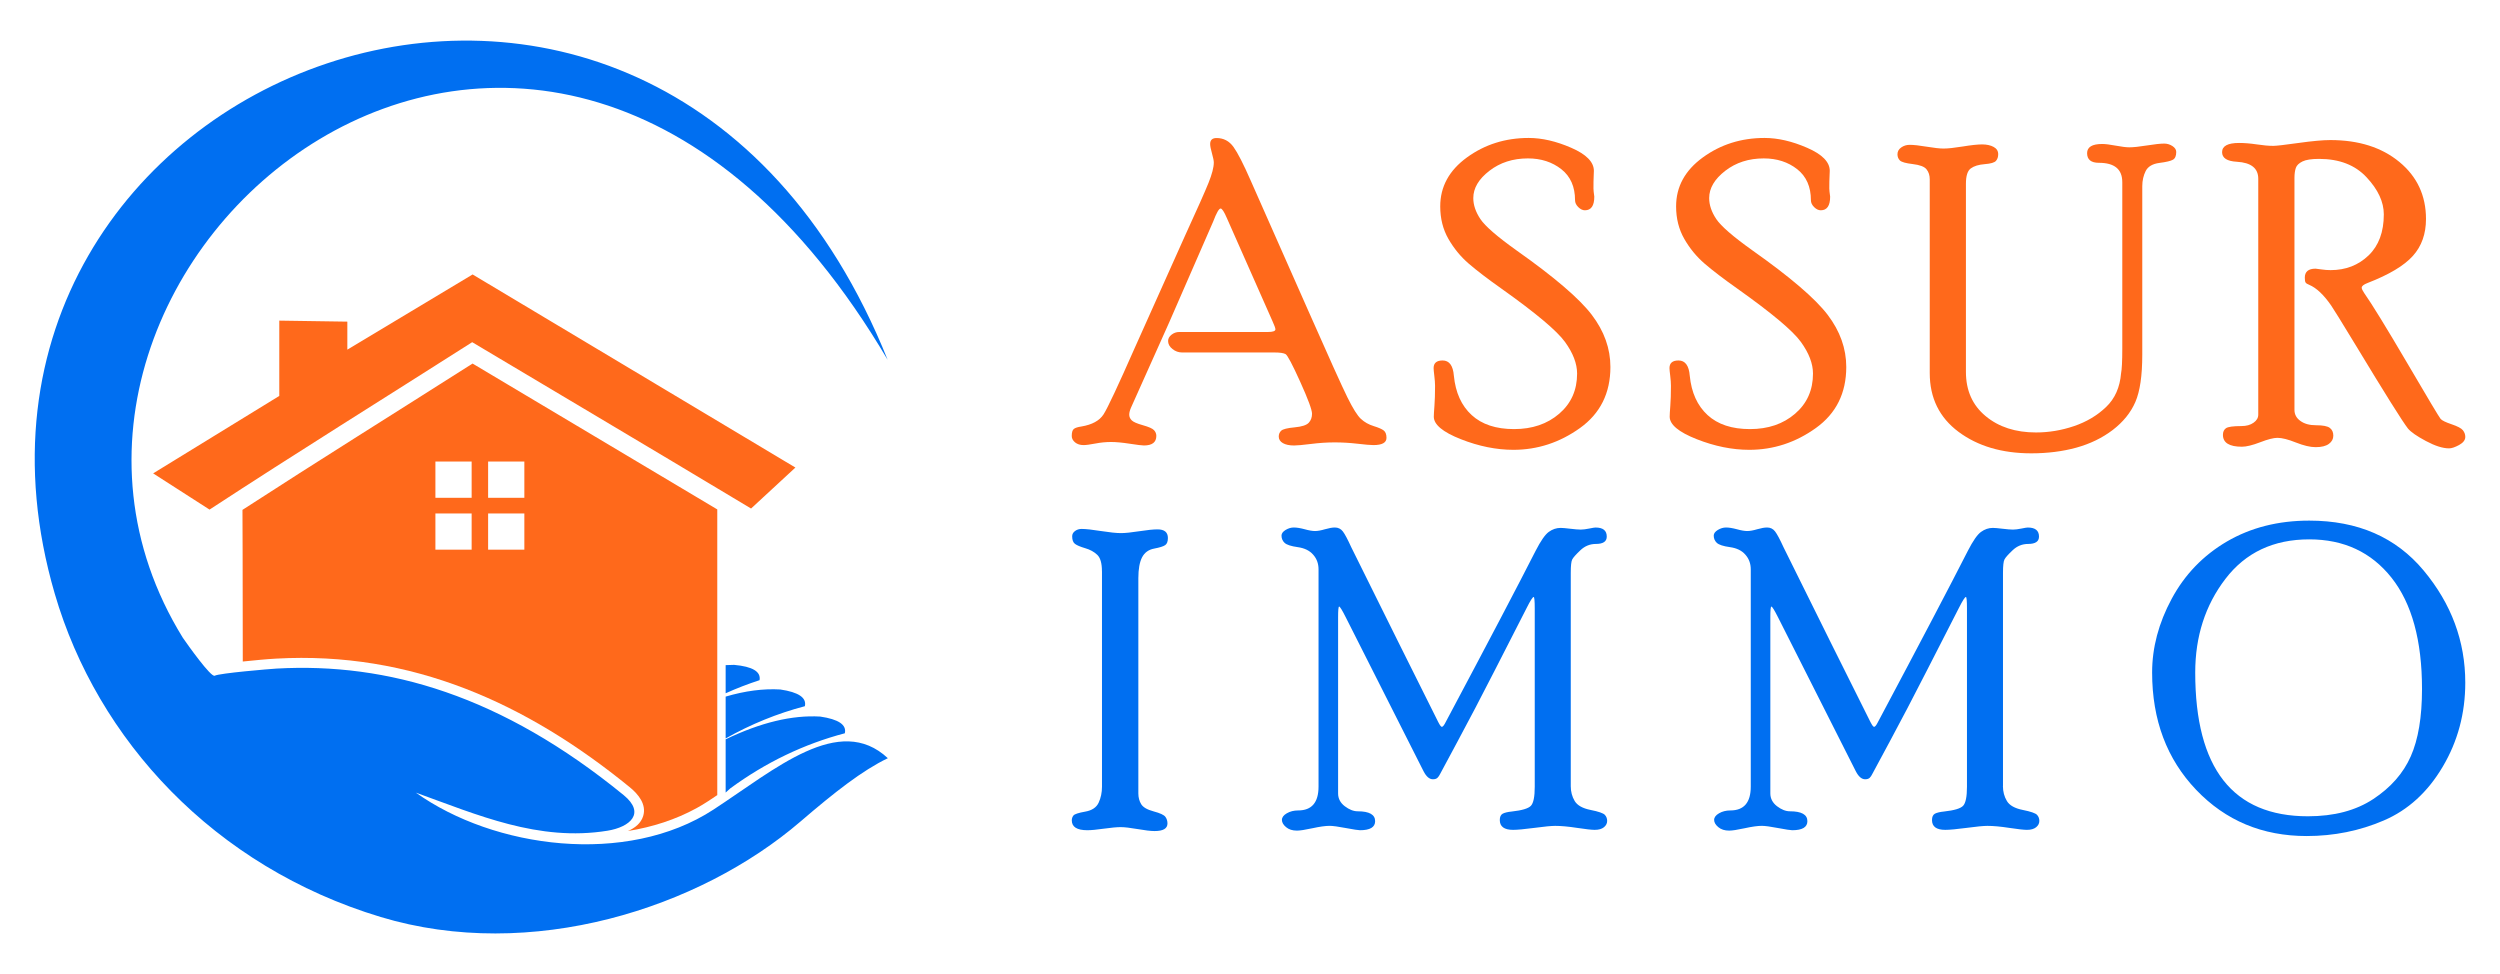
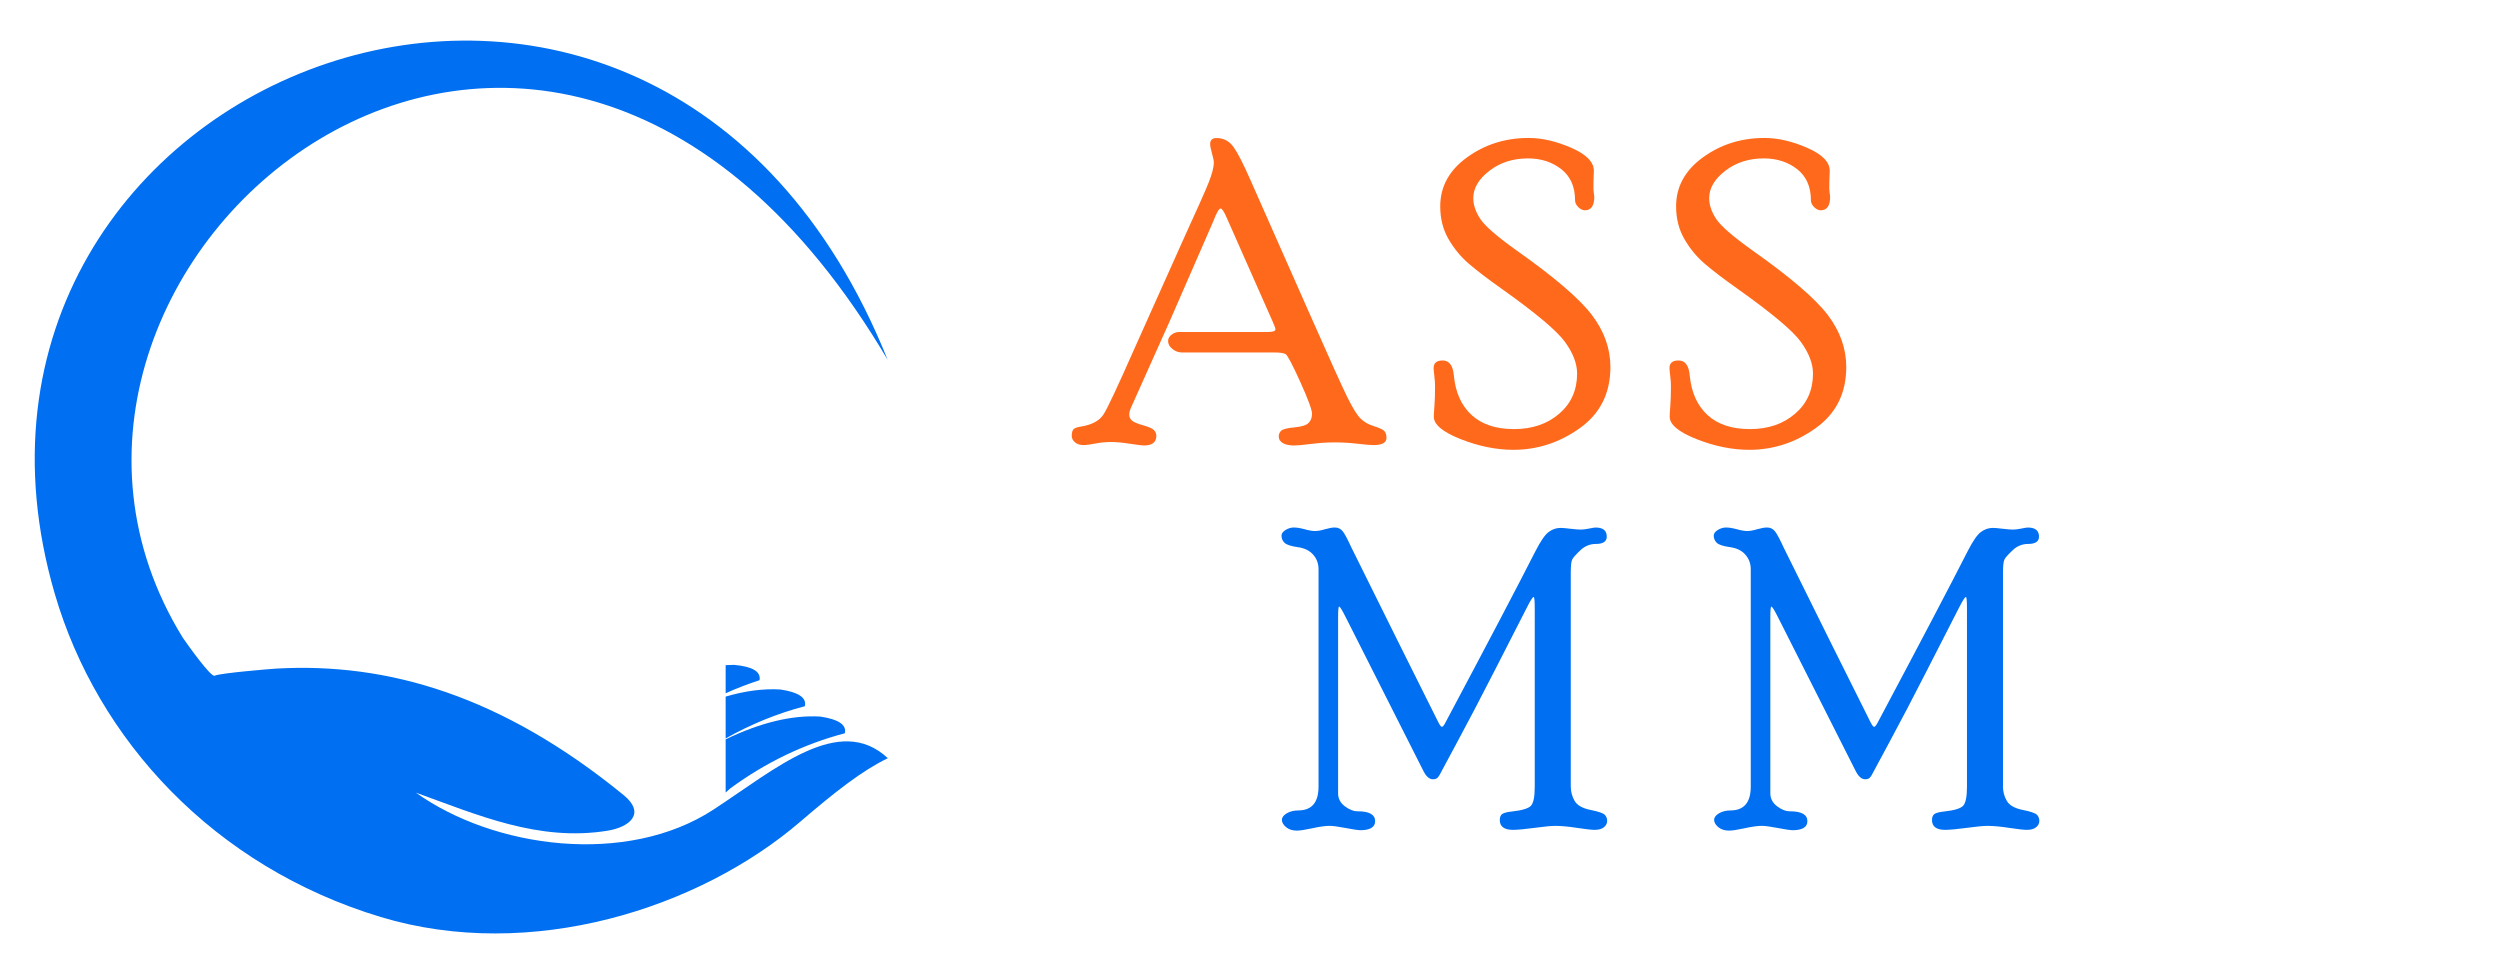
<svg xmlns="http://www.w3.org/2000/svg" version="1.1" id="Calque_1" x="0px" y="0px" width="154px" height="60px" viewBox="0 0 154 60" enable-background="new 0 0 154 60" xml:space="preserve">
  <g>
    <g>
      <g>
        <g>
          <path fill="#FF691B" d="M75.573,13.43c-0.169-0.391-0.297-0.586-0.382-0.586c-0.103,0-0.257,0.271-0.463,0.813l-2.716,6.224      l-2.348,5.243c-0.068,0.161-0.103,0.301-0.103,0.42c0,0.128,0.049,0.241,0.146,0.343c0.098,0.102,0.33,0.205,0.695,0.307      s0.594,0.203,0.688,0.307c0.093,0.102,0.14,0.219,0.14,0.348c0,0.396-0.255,0.592-0.764,0.592c-0.119,0-0.41-0.035-0.873-0.107      c-0.463-0.072-0.847-0.107-1.152-0.107c-0.314,0-0.637,0.031-0.968,0.095c-0.331,0.063-0.573,0.096-0.727,0.096      c-0.211,0-0.386-0.056-0.522-0.167c-0.135-0.112-0.204-0.244-0.204-0.393c0-0.221,0.042-0.365,0.127-0.434      s0.241-0.119,0.469-0.152c0.659-0.111,1.112-0.359,1.362-0.745c0.249-0.388,0.891-1.757,1.928-4.108l3.083-6.879      c0.755-1.646,1.241-2.74,1.458-3.279c0.216-0.539,0.324-0.957,0.324-1.254c0-0.103-0.037-0.287-0.112-0.555      c-0.076-0.268-0.113-0.46-0.113-0.58c0-0.246,0.131-0.369,0.394-0.369c0.433,0,0.78,0.184,1.043,0.548      c0.262,0.366,0.614,1.054,1.056,2.063l3.528,7.974c1.282,2.904,2.093,4.699,2.433,5.388c0.34,0.688,0.618,1.132,0.836,1.331      c0.218,0.2,0.479,0.347,0.783,0.44c0.303,0.094,0.51,0.184,0.622,0.273c0.111,0.088,0.167,0.239,0.167,0.451      c0,0.297-0.268,0.446-0.805,0.446c-0.178,0-0.503-0.027-0.976-0.083c-0.472-0.055-0.941-0.083-1.41-0.083      c-0.468,0-0.956,0.032-1.461,0.096c-0.506,0.064-0.854,0.095-1.041,0.095c-0.289,0-0.519-0.049-0.689-0.146      c-0.17-0.099-0.255-0.234-0.255-0.406c0-0.146,0.052-0.268,0.154-0.361c0.102-0.095,0.378-0.163,0.826-0.205      c0.449-0.042,0.739-0.138,0.872-0.287c0.133-0.147,0.198-0.331,0.198-0.551c0-0.238-0.241-0.893-0.726-1.964      c-0.484-1.071-0.785-1.64-0.903-1.709c-0.12-0.067-0.348-0.101-0.687-0.101h-5.685c-0.22,0-0.419-0.07-0.597-0.213      c-0.179-0.141-0.268-0.307-0.268-0.495c0-0.146,0.07-0.274,0.21-0.386c0.141-0.11,0.299-0.168,0.477-0.168h5.466      c0.306,0,0.458-0.055,0.458-0.165c0-0.069-0.059-0.233-0.179-0.497L75.573,13.43z" />
          <path fill="#FF691B" d="M90.755,12.203c0,0.424,0.146,0.854,0.437,1.291c0.291,0.437,1.037,1.083,2.237,1.939      c2.319,1.637,3.86,2.957,4.625,3.961c0.765,1.006,1.147,2.077,1.147,3.213c0,1.611-0.625,2.864-1.873,3.759      c-1.249,0.894-2.616,1.343-4.102,1.343c-1.053,0-2.133-0.219-3.242-0.656c-1.108-0.438-1.662-0.898-1.662-1.383      c0-0.119,0.014-0.341,0.039-0.669c0.025-0.327,0.038-0.736,0.038-1.229c0-0.171-0.016-0.376-0.045-0.618      c-0.029-0.242-0.044-0.4-0.044-0.478c0-0.314,0.185-0.471,0.555-0.471c0.411,0,0.643,0.314,0.693,0.942      c0.102,1.036,0.466,1.842,1.095,2.42c0.629,0.577,1.499,0.865,2.611,0.865c1.122,0,2.049-0.315,2.783-0.947      c0.735-0.632,1.102-1.455,1.102-2.474c0-0.61-0.248-1.259-0.743-1.944c-0.496-0.688-1.793-1.777-3.893-3.27      c-0.865-0.611-1.547-1.132-2.044-1.561c-0.497-0.429-0.912-0.936-1.248-1.521c-0.335-0.586-0.503-1.253-0.503-2.001      c0-1.214,0.548-2.22,1.649-3.019c1.1-0.798,2.367-1.197,3.802-1.197c0.814,0,1.688,0.201,2.617,0.605      c0.93,0.403,1.396,0.877,1.396,1.42c0,0.076-0.005,0.197-0.013,0.363c-0.009,0.164-0.012,0.41-0.012,0.731      c0,0.085,0.016,0.251,0.051,0.497c0,0.561-0.194,0.84-0.58,0.84c-0.137,0-0.273-0.064-0.406-0.195      c-0.133-0.131-0.2-0.273-0.2-0.426c0-0.828-0.28-1.465-0.843-1.909c-0.563-0.443-1.25-0.666-2.062-0.666      c-0.922,0-1.713,0.255-2.372,0.764C91.084,11.032,90.755,11.592,90.755,12.203z" />
          <path fill="#FF691B" d="M105.285,12.203c0,0.424,0.146,0.854,0.437,1.291c0.292,0.437,1.038,1.083,2.239,1.939      c2.318,1.637,3.859,2.957,4.624,3.961c0.764,1.006,1.145,2.077,1.145,3.213c0,1.611-0.624,2.864-1.872,3.759      c-1.247,0.894-2.615,1.343-4.101,1.343c-1.053,0-2.134-0.219-3.242-0.656c-1.109-0.438-1.662-0.898-1.662-1.383      c0-0.119,0.012-0.341,0.038-0.669c0.025-0.327,0.039-0.736,0.039-1.229c0-0.171-0.014-0.376-0.044-0.618      c-0.029-0.242-0.046-0.4-0.046-0.478c0-0.314,0.185-0.471,0.556-0.471c0.412,0,0.643,0.314,0.693,0.942      c0.102,1.036,0.468,1.842,1.096,2.42c0.629,0.577,1.498,0.865,2.612,0.865c1.12,0,2.047-0.315,2.78-0.947      c0.736-0.632,1.103-1.455,1.103-2.474c0-0.61-0.248-1.259-0.742-1.944c-0.494-0.688-1.793-1.777-3.893-3.27      c-0.867-0.611-1.548-1.132-2.045-1.561c-0.497-0.429-0.914-0.936-1.248-1.521c-0.336-0.586-0.504-1.253-0.504-2.001      c0-1.214,0.55-2.22,1.65-3.019c1.099-0.798,2.366-1.197,3.801-1.197c0.816,0,1.688,0.201,2.618,0.605      c0.931,0.403,1.396,0.877,1.396,1.42c0,0.076-0.005,0.197-0.014,0.363c-0.01,0.164-0.014,0.41-0.014,0.731      c0,0.085,0.018,0.251,0.052,0.497c0,0.561-0.193,0.84-0.579,0.84c-0.138,0-0.274-0.064-0.406-0.195      c-0.133-0.131-0.2-0.273-0.2-0.426c0-0.828-0.281-1.465-0.843-1.909c-0.563-0.443-1.25-0.666-2.063-0.666      c-0.922,0-1.712,0.255-2.371,0.764C105.616,11.032,105.285,11.592,105.285,12.203z" />
-           <path fill="#FF691B" d="M130.732,11.215c0-0.792-0.481-1.186-1.44-1.186c-0.483,0-0.727-0.198-0.727-0.594      c0-0.377,0.312-0.566,0.928-0.566c0.197,0,0.475,0.035,0.838,0.103c0.366,0.067,0.64,0.103,0.829,0.103      c0.254,0,0.616-0.039,1.093-0.115c0.473-0.076,0.829-0.115,1.067-0.115c0.177,0,0.343,0.051,0.501,0.151      c0.156,0.102,0.235,0.224,0.235,0.364c0,0.244-0.07,0.404-0.205,0.479c-0.135,0.078-0.415,0.143-0.833,0.197      c-0.421,0.055-0.701,0.221-0.843,0.496c-0.138,0.275-0.211,0.588-0.211,0.938V21.85c0,1.281-0.14,2.252-0.425,2.91      s-0.751,1.232-1.394,1.726c-0.646,0.492-1.395,0.854-2.242,1.089c-0.851,0.234-1.775,0.35-2.776,0.35      c-1.802,0-3.293-0.441-4.478-1.322c-1.185-0.882-1.777-2.09-1.777-3.625v-11.93c0-0.246-0.064-0.452-0.198-0.618      c-0.13-0.165-0.413-0.272-0.846-0.323c-0.435-0.051-0.698-0.126-0.796-0.225c-0.099-0.1-0.148-0.227-0.148-0.381      c0-0.17,0.077-0.311,0.231-0.418c0.151-0.107,0.323-0.162,0.52-0.162c0.248,0,0.598,0.039,1.053,0.115      c0.459,0.076,0.803,0.114,1.032,0.114c0.27,0,0.666-0.042,1.189-0.127c0.52-0.085,0.919-0.128,1.186-0.128      c0.288,0,0.526,0.053,0.713,0.155c0.189,0.103,0.281,0.253,0.281,0.45c0,0.164-0.043,0.299-0.135,0.406      c-0.09,0.107-0.32,0.176-0.694,0.205c-0.375,0.029-0.661,0.117-0.859,0.262c-0.198,0.143-0.3,0.457-0.3,0.94v11.595      c0,1.146,0.404,2.054,1.214,2.724c0.808,0.671,1.842,1.007,3.103,1.007c0.793,0,1.572-0.13,2.337-0.39      c0.766-0.259,1.427-0.649,1.975-1.173c0.55-0.522,0.856-1.217,0.928-2.084c0.047-0.221,0.075-0.73,0.075-1.529V11.215z" />
-           <path fill="#FF691B" d="M139.109,11.011c0-0.646-0.437-0.995-1.315-1.046c-0.608-0.033-0.913-0.23-0.913-0.592      c0-0.379,0.35-0.567,1.045-0.567c0.331,0,0.695,0.03,1.095,0.089c0.398,0.061,0.738,0.09,1.015,0.09      c0.188,0,0.706-0.06,1.554-0.179c0.85-0.119,1.504-0.178,1.962-0.178c1.745,0,3.164,0.45,4.255,1.352      c1.089,0.901,1.634,2.071,1.634,3.509c0,0.917-0.27,1.677-0.808,2.275c-0.539,0.6-1.467,1.154-2.781,1.664      c-0.248,0.095-0.371,0.191-0.371,0.294c0,0.069,0.051,0.179,0.154,0.331c0.467,0.663,1.348,2.096,2.642,4.299      c1.292,2.205,1.98,3.355,2.065,3.452c0.086,0.099,0.312,0.208,0.678,0.331c0.364,0.124,0.598,0.246,0.694,0.368      s0.148,0.259,0.148,0.409c0,0.193-0.127,0.359-0.382,0.5c-0.255,0.138-0.461,0.207-0.614,0.207c-0.39,0-0.866-0.151-1.428-0.452      c-0.563-0.3-0.931-0.557-1.107-0.769c-0.333-0.426-1.417-2.154-3.254-5.191c-0.859-1.416-1.354-2.213-1.479-2.391      c-0.459-0.662-0.91-1.086-1.352-1.272c-0.11-0.042-0.184-0.088-0.217-0.136c-0.036-0.048-0.053-0.148-0.053-0.304      c0-0.37,0.223-0.555,0.662-0.555c0.042,0,0.16,0.016,0.354,0.046c0.196,0.029,0.387,0.044,0.574,0.044      c0.93,0,1.711-0.303,2.339-0.906c0.626-0.604,0.938-1.446,0.938-2.526c0-0.768-0.353-1.527-1.059-2.283      c-0.703-0.758-1.681-1.137-2.93-1.137c-0.465,0-0.81,0.053-1.022,0.158c-0.218,0.107-0.354,0.239-0.408,0.396      c-0.055,0.157-0.085,0.364-0.085,0.62v14.287c0,0.281,0.123,0.509,0.368,0.682c0.243,0.176,0.558,0.264,0.954,0.264      c0.425,0,0.71,0.054,0.854,0.163c0.146,0.108,0.217,0.27,0.217,0.479c0,0.204-0.089,0.372-0.271,0.505      c-0.184,0.136-0.456,0.203-0.819,0.203c-0.333,0-0.734-0.097-1.216-0.287c-0.477-0.191-0.857-0.287-1.138-0.287      c-0.236,0-0.593,0.091-1.065,0.274c-0.477,0.183-0.85,0.273-1.121,0.273c-0.779,0-1.169-0.244-1.169-0.731      c0-0.186,0.063-0.321,0.188-0.41c0.13-0.088,0.444-0.131,0.95-0.131c0.304,0,0.555-0.068,0.746-0.205      c0.197-0.136,0.292-0.303,0.292-0.498V11.011z" />
        </g>
      </g>
      <g>
-         <path fill="#006FF1" d="M67.88,35.193c0-0.496-0.097-0.834-0.289-1.016c-0.193-0.184-0.44-0.321-0.743-0.408     c-0.305-0.09-0.514-0.179-0.629-0.266c-0.115-0.086-0.173-0.241-0.173-0.467c0-0.13,0.057-0.236,0.173-0.323     c0.114-0.087,0.249-0.131,0.402-0.131c0.265,0,0.666,0.044,1.202,0.13c0.538,0.084,0.946,0.127,1.229,0.127     c0.256,0,0.633-0.038,1.131-0.116c0.499-0.077,0.872-0.114,1.12-0.114c0.425,0,0.639,0.177,0.639,0.531     c0,0.216-0.055,0.363-0.167,0.439c-0.111,0.078-0.337,0.149-0.679,0.214c-0.341,0.063-0.589,0.242-0.743,0.535     c-0.154,0.295-0.231,0.724-0.231,1.286v13.264c0,0.246,0.058,0.467,0.173,0.656c0.116,0.193,0.372,0.342,0.769,0.448     c0.398,0.106,0.639,0.218,0.724,0.336c0.085,0.115,0.128,0.254,0.128,0.407c0,0.312-0.263,0.468-0.792,0.468     c-0.239,0-0.589-0.041-1.048-0.122c-0.46-0.08-0.81-0.12-1.049-0.12c-0.223,0-0.561,0.031-1.017,0.094     c-0.457,0.065-0.8,0.097-1.03,0.097c-0.639,0-0.958-0.202-0.958-0.608c0-0.114,0.034-0.213,0.102-0.299     c0.069-0.086,0.31-0.165,0.726-0.239c0.414-0.072,0.689-0.256,0.826-0.55c0.137-0.294,0.206-0.624,0.206-0.99V35.193z" />
        <path fill="#006FF1" d="M96.758,48.415c0,0.351,0.082,0.659,0.244,0.929c0.161,0.268,0.488,0.451,0.98,0.549     c0.491,0.098,0.784,0.2,0.878,0.304c0.093,0.101,0.141,0.225,0.141,0.371c0,0.152-0.067,0.283-0.199,0.39     c-0.132,0.107-0.322,0.161-0.569,0.161c-0.189,0-0.551-0.041-1.088-0.122c-0.537-0.083-0.985-0.123-1.343-0.123     c-0.238,0-0.666,0.04-1.28,0.123c-0.615,0.081-1.054,0.122-1.317,0.122c-0.546,0-0.818-0.202-0.818-0.603     c0-0.196,0.059-0.326,0.178-0.393c0.121-0.063,0.308-0.108,0.564-0.134c0.625-0.069,1.016-0.185,1.174-0.352     c0.158-0.167,0.237-0.558,0.237-1.172V37.478c0-0.469-0.022-0.704-0.066-0.704c-0.062,0-0.208,0.229-0.434,0.681l-1.983,3.879     c-0.829,1.621-1.582,3.063-2.261,4.32c-0.679,1.26-1.041,1.937-1.088,2.028c-0.046,0.095-0.1,0.171-0.16,0.231     c-0.061,0.059-0.154,0.09-0.282,0.09c-0.214,0-0.407-0.165-0.578-0.499l-4.788-9.476c-0.221-0.442-0.359-0.664-0.41-0.664     c-0.042,0-0.063,0.222-0.063,0.664v10.849c0,0.313,0.136,0.576,0.41,0.786c0.273,0.208,0.539,0.313,0.795,0.313     c0.717,0,1.076,0.203,1.076,0.608c0,0.372-0.312,0.558-0.935,0.558c-0.102,0-0.391-0.045-0.866-0.134     c-0.473-0.091-0.809-0.136-1.006-0.136c-0.256,0-0.609,0.05-1.057,0.148c-0.449,0.098-0.767,0.146-0.955,0.146     c-0.274,0-0.497-0.07-0.667-0.214c-0.171-0.142-0.256-0.292-0.256-0.446c0-0.155,0.101-0.291,0.301-0.407     c0.202-0.117,0.434-0.176,0.699-0.176c0.837,0,1.256-0.488,1.256-1.471V35.067c0-0.35-0.11-0.651-0.333-0.902     c-0.222-0.253-0.538-0.404-0.949-0.461c-0.41-0.057-0.679-0.144-0.807-0.263c-0.128-0.119-0.192-0.269-0.192-0.449     c0-0.127,0.084-0.242,0.25-0.346c0.167-0.101,0.335-0.152,0.507-0.152c0.179,0,0.402,0.036,0.667,0.107     c0.266,0.074,0.479,0.111,0.642,0.111c0.162,0,0.367-0.037,0.615-0.111c0.248-0.071,0.449-0.107,0.604-0.107     c0.205,0,0.369,0.08,0.493,0.242c0.125,0.162,0.297,0.488,0.519,0.974l2.913,5.871l2.437,4.884     c0.102,0.204,0.179,0.309,0.231,0.309c0.059,0,0.136-0.095,0.23-0.283c2.638-4.957,4.487-8.477,5.546-10.562     c0.316-0.616,0.587-1.004,0.813-1.166c0.226-0.163,0.467-0.244,0.724-0.244c0.119,0,0.319,0.018,0.602,0.052     c0.282,0.034,0.496,0.052,0.641,0.052c0.136,0,0.31-0.022,0.519-0.064c0.209-0.044,0.34-0.063,0.391-0.063     c0.462,0,0.691,0.185,0.691,0.559c0,0.301-0.222,0.452-0.667,0.452c-0.367,0-0.687,0.131-0.96,0.392     c-0.273,0.259-0.44,0.447-0.5,0.563c-0.061,0.114-0.09,0.391-0.09,0.824V48.415z" />
        <path fill="#006FF1" d="M123.38,48.415c0,0.351,0.083,0.659,0.246,0.929c0.16,0.268,0.486,0.451,0.979,0.549     c0.491,0.098,0.784,0.2,0.878,0.304c0.093,0.101,0.14,0.225,0.14,0.371c0,0.152-0.066,0.283-0.198,0.39     c-0.132,0.107-0.321,0.161-0.566,0.161c-0.191,0-0.553-0.041-1.091-0.122c-0.536-0.083-0.984-0.123-1.344-0.123     c-0.238,0-0.665,0.04-1.277,0.123c-0.614,0.081-1.053,0.122-1.319,0.122c-0.546,0-0.817-0.202-0.817-0.603     c0-0.196,0.06-0.326,0.179-0.393c0.121-0.063,0.308-0.108,0.563-0.134c0.626-0.069,1.018-0.185,1.174-0.352     c0.158-0.167,0.238-0.558,0.238-1.172V37.478c0-0.469-0.021-0.704-0.066-0.704c-0.062,0-0.205,0.229-0.434,0.681l-1.984,3.879     c-0.828,1.621-1.581,3.063-2.259,4.32c-0.678,1.26-1.044,1.937-1.091,2.028c-0.045,0.095-0.097,0.171-0.158,0.231     c-0.06,0.059-0.153,0.09-0.281,0.09c-0.215,0-0.407-0.165-0.578-0.499l-4.786-9.476c-0.223-0.442-0.359-0.664-0.411-0.664     c-0.044,0-0.064,0.222-0.064,0.664v10.849c0,0.313,0.139,0.576,0.41,0.786c0.274,0.208,0.538,0.313,0.795,0.313     c0.718,0,1.077,0.203,1.077,0.608c0,0.372-0.313,0.558-0.935,0.558c-0.104,0-0.392-0.045-0.868-0.134     c-0.472-0.091-0.808-0.136-1.006-0.136c-0.257,0-0.607,0.05-1.057,0.148c-0.448,0.098-0.766,0.146-0.955,0.146     c-0.271,0-0.495-0.07-0.666-0.214c-0.171-0.142-0.257-0.292-0.257-0.446c0-0.155,0.102-0.291,0.301-0.407     c0.2-0.117,0.435-0.176,0.699-0.176c0.837,0,1.256-0.488,1.256-1.471V35.067c0-0.35-0.111-0.651-0.334-0.902     c-0.22-0.253-0.537-0.404-0.947-0.461s-0.68-0.144-0.809-0.263c-0.126-0.119-0.191-0.269-0.191-0.449     c0-0.127,0.084-0.242,0.25-0.346c0.168-0.101,0.337-0.152,0.508-0.152c0.179,0,0.4,0.036,0.666,0.107     c0.266,0.074,0.479,0.111,0.643,0.111c0.161,0,0.367-0.037,0.614-0.111c0.248-0.071,0.448-0.107,0.604-0.107     c0.205,0,0.37,0.08,0.493,0.242c0.124,0.162,0.299,0.488,0.521,0.974l2.91,5.871l2.438,4.884c0.104,0.204,0.179,0.309,0.23,0.309     c0.06,0,0.138-0.095,0.232-0.283c2.637-4.957,4.485-8.477,5.546-10.562c0.316-0.616,0.585-1.004,0.814-1.166     c0.225-0.163,0.467-0.244,0.723-0.244c0.12,0,0.318,0.018,0.6,0.052c0.285,0.034,0.497,0.052,0.642,0.052     c0.138,0,0.312-0.022,0.52-0.064c0.21-0.044,0.34-0.063,0.39-0.063c0.461,0,0.692,0.185,0.692,0.559     c0,0.301-0.223,0.452-0.666,0.452c-0.366,0-0.689,0.131-0.961,0.392c-0.274,0.259-0.441,0.447-0.499,0.563     c-0.061,0.114-0.092,0.391-0.092,0.824V48.415z" />
-         <path fill="#006FF1" d="M142.25,32.07c2.989,0,5.339,1.024,7.048,3.075s2.563,4.354,2.563,6.909c0,1.888-0.462,3.614-1.391,5.179     c-0.925,1.564-2.134,2.667-3.626,3.307c-1.492,0.641-3.076,0.96-4.751,0.96c-2.725,0-4.993-0.945-6.807-2.844     c-1.811-1.897-2.715-4.306-2.715-7.229c0-1.53,0.398-3.043,1.204-4.539c0.803-1.494,1.936-2.671,3.402-3.531     C138.645,32.501,140.335,32.07,142.25,32.07z M142.17,50.283c1.61,0,2.953-0.354,4.027-1.064     c1.074-0.709,1.845-1.584,2.305-2.625c0.463-1.04,0.694-2.424,0.694-4.153c0-2.986-0.626-5.269-1.875-6.85     c-1.249-1.577-2.939-2.366-5.071-2.366c-2.2,0-3.922,0.81-5.163,2.433c-1.242,1.621-1.861,3.544-1.861,5.77     C135.226,47.332,137.542,50.283,142.17,50.283z" />
      </g>
    </g>
    <g>
      <g>
        <path fill-rule="evenodd" clip-rule="evenodd" fill="#006FF1" d="M44.7,40.972v1.734c0.68-0.307,1.376-0.575,2.089-0.807     c0.092-0.526-0.431-0.84-1.569-0.943C45.048,40.956,44.875,40.961,44.7,40.972 M48.066,42.472     c-1.045-0.061-2.167,0.085-3.366,0.439v2.577c1.548-0.875,3.175-1.537,4.879-1.986C49.7,42.982,49.195,42.639,48.066,42.472z      M50.528,44.141c-1.731-0.103-3.674,0.366-5.828,1.402v3.28c0.089-0.083,0.183-0.169,0.283-0.256     c2.182-1.6,4.535-2.732,7.058-3.397C52.163,44.65,51.658,44.307,50.528,44.141z M13.226,41.624     c-0.228,0.119-1.675-1.919-1.967-2.343c-14.033-22.746,22.004-53.422,43.42-17.117C40.297-13.699-5.961,4.547,3.372,36.57     c2.625,9.007,9.809,16.815,20.076,19.916c9.259,2.797,19.628-0.521,25.871-5.888c2.09-1.796,3.804-3.141,5.372-3.893     c-2.997-2.799-6.941,0.686-10.743,3.167c-5.35,3.492-13.524,2.39-18.33-1.045c3.788,1.364,7.555,3.032,11.799,2.346     c1.397-0.227,2.37-1.076,0.997-2.197c-7.518-6.138-14.544-8.174-21.375-7.792C16.625,41.208,13.533,41.466,13.226,41.624z" />
        <g>
          <g>
-             <path fill-rule="evenodd" clip-rule="evenodd" fill="#FF691B" d="M30.068,31.628H32.3v2.232h-2.232V31.628z M26.821,31.628       h2.232v2.232h-2.232V31.628z M30.068,28.432H32.3v2.232h-2.232V28.432z M26.821,28.432h2.232v2.232h-2.232V28.432z        M24.687,19.563l-3.291,1.976v-1.726l-4.192-0.063v4.639l-7.77,4.771l3.474,2.231c5.295-3.465,10.771-6.865,16.179-10.313       c2.373,1.415,4.749,2.828,7.123,4.24c3.36,2,6.716,4,10.056,6.007l2.731-2.524l-16.063-9.609l-3.822-2.286L24.687,19.563z        M14.936,31.408c0.007,0.146,0.013,4.152,0.019,9.342c0.04-0.004,0.08-0.008,0.12-0.012c0.636-0.064,1.291-0.132,1.929-0.167       c8.338-0.466,15.438,2.736,21.799,7.93c0.519,0.424,1.037,1.053,0.816,1.769c-0.138,0.445-0.507,0.735-0.941,0.921       c1.508-0.242,2.948-0.704,4.233-1.411c0.239-0.132,0.473-0.272,0.7-0.421c0.192-0.125,0.383-0.252,0.573-0.381V45.8v-0.011       v-2.337v-0.145v-0.234v-0.127v-1.051V41.02v-1.051V31.38L29.11,22.395C24.387,25.4,19.631,28.365,14.936,31.408z" />
-           </g>
+             </g>
        </g>
      </g>
    </g>
  </g>
</svg>